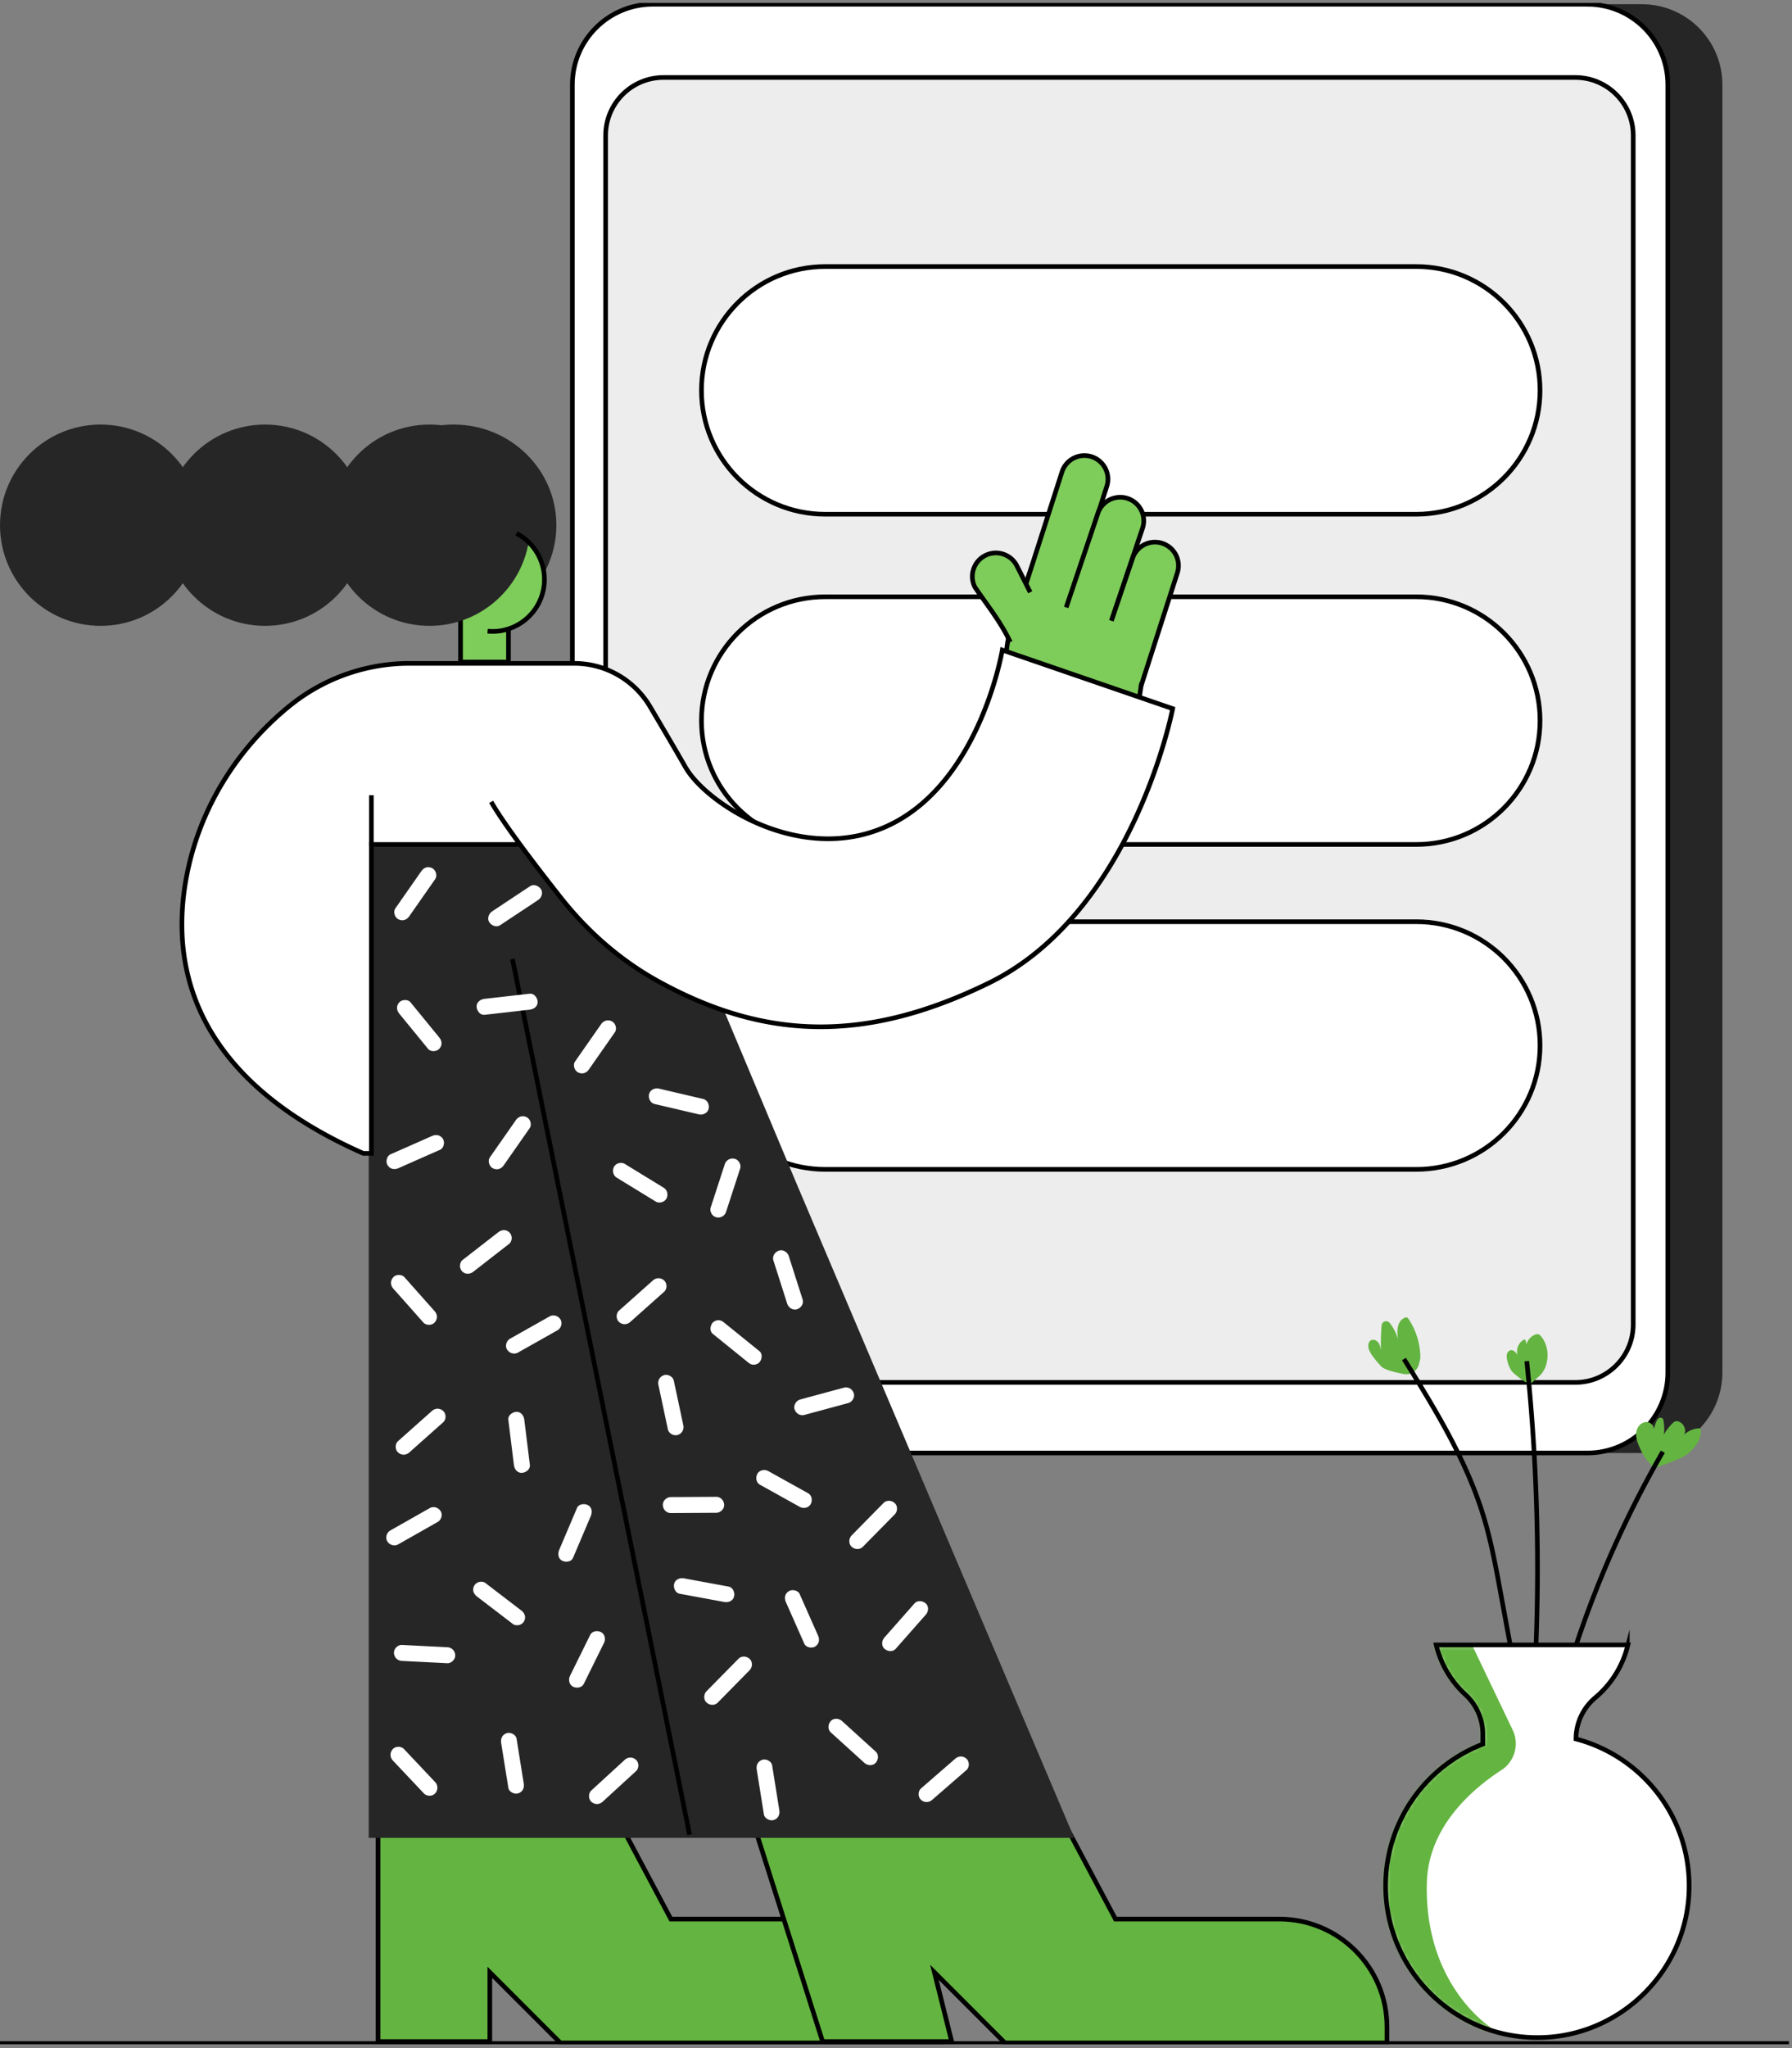
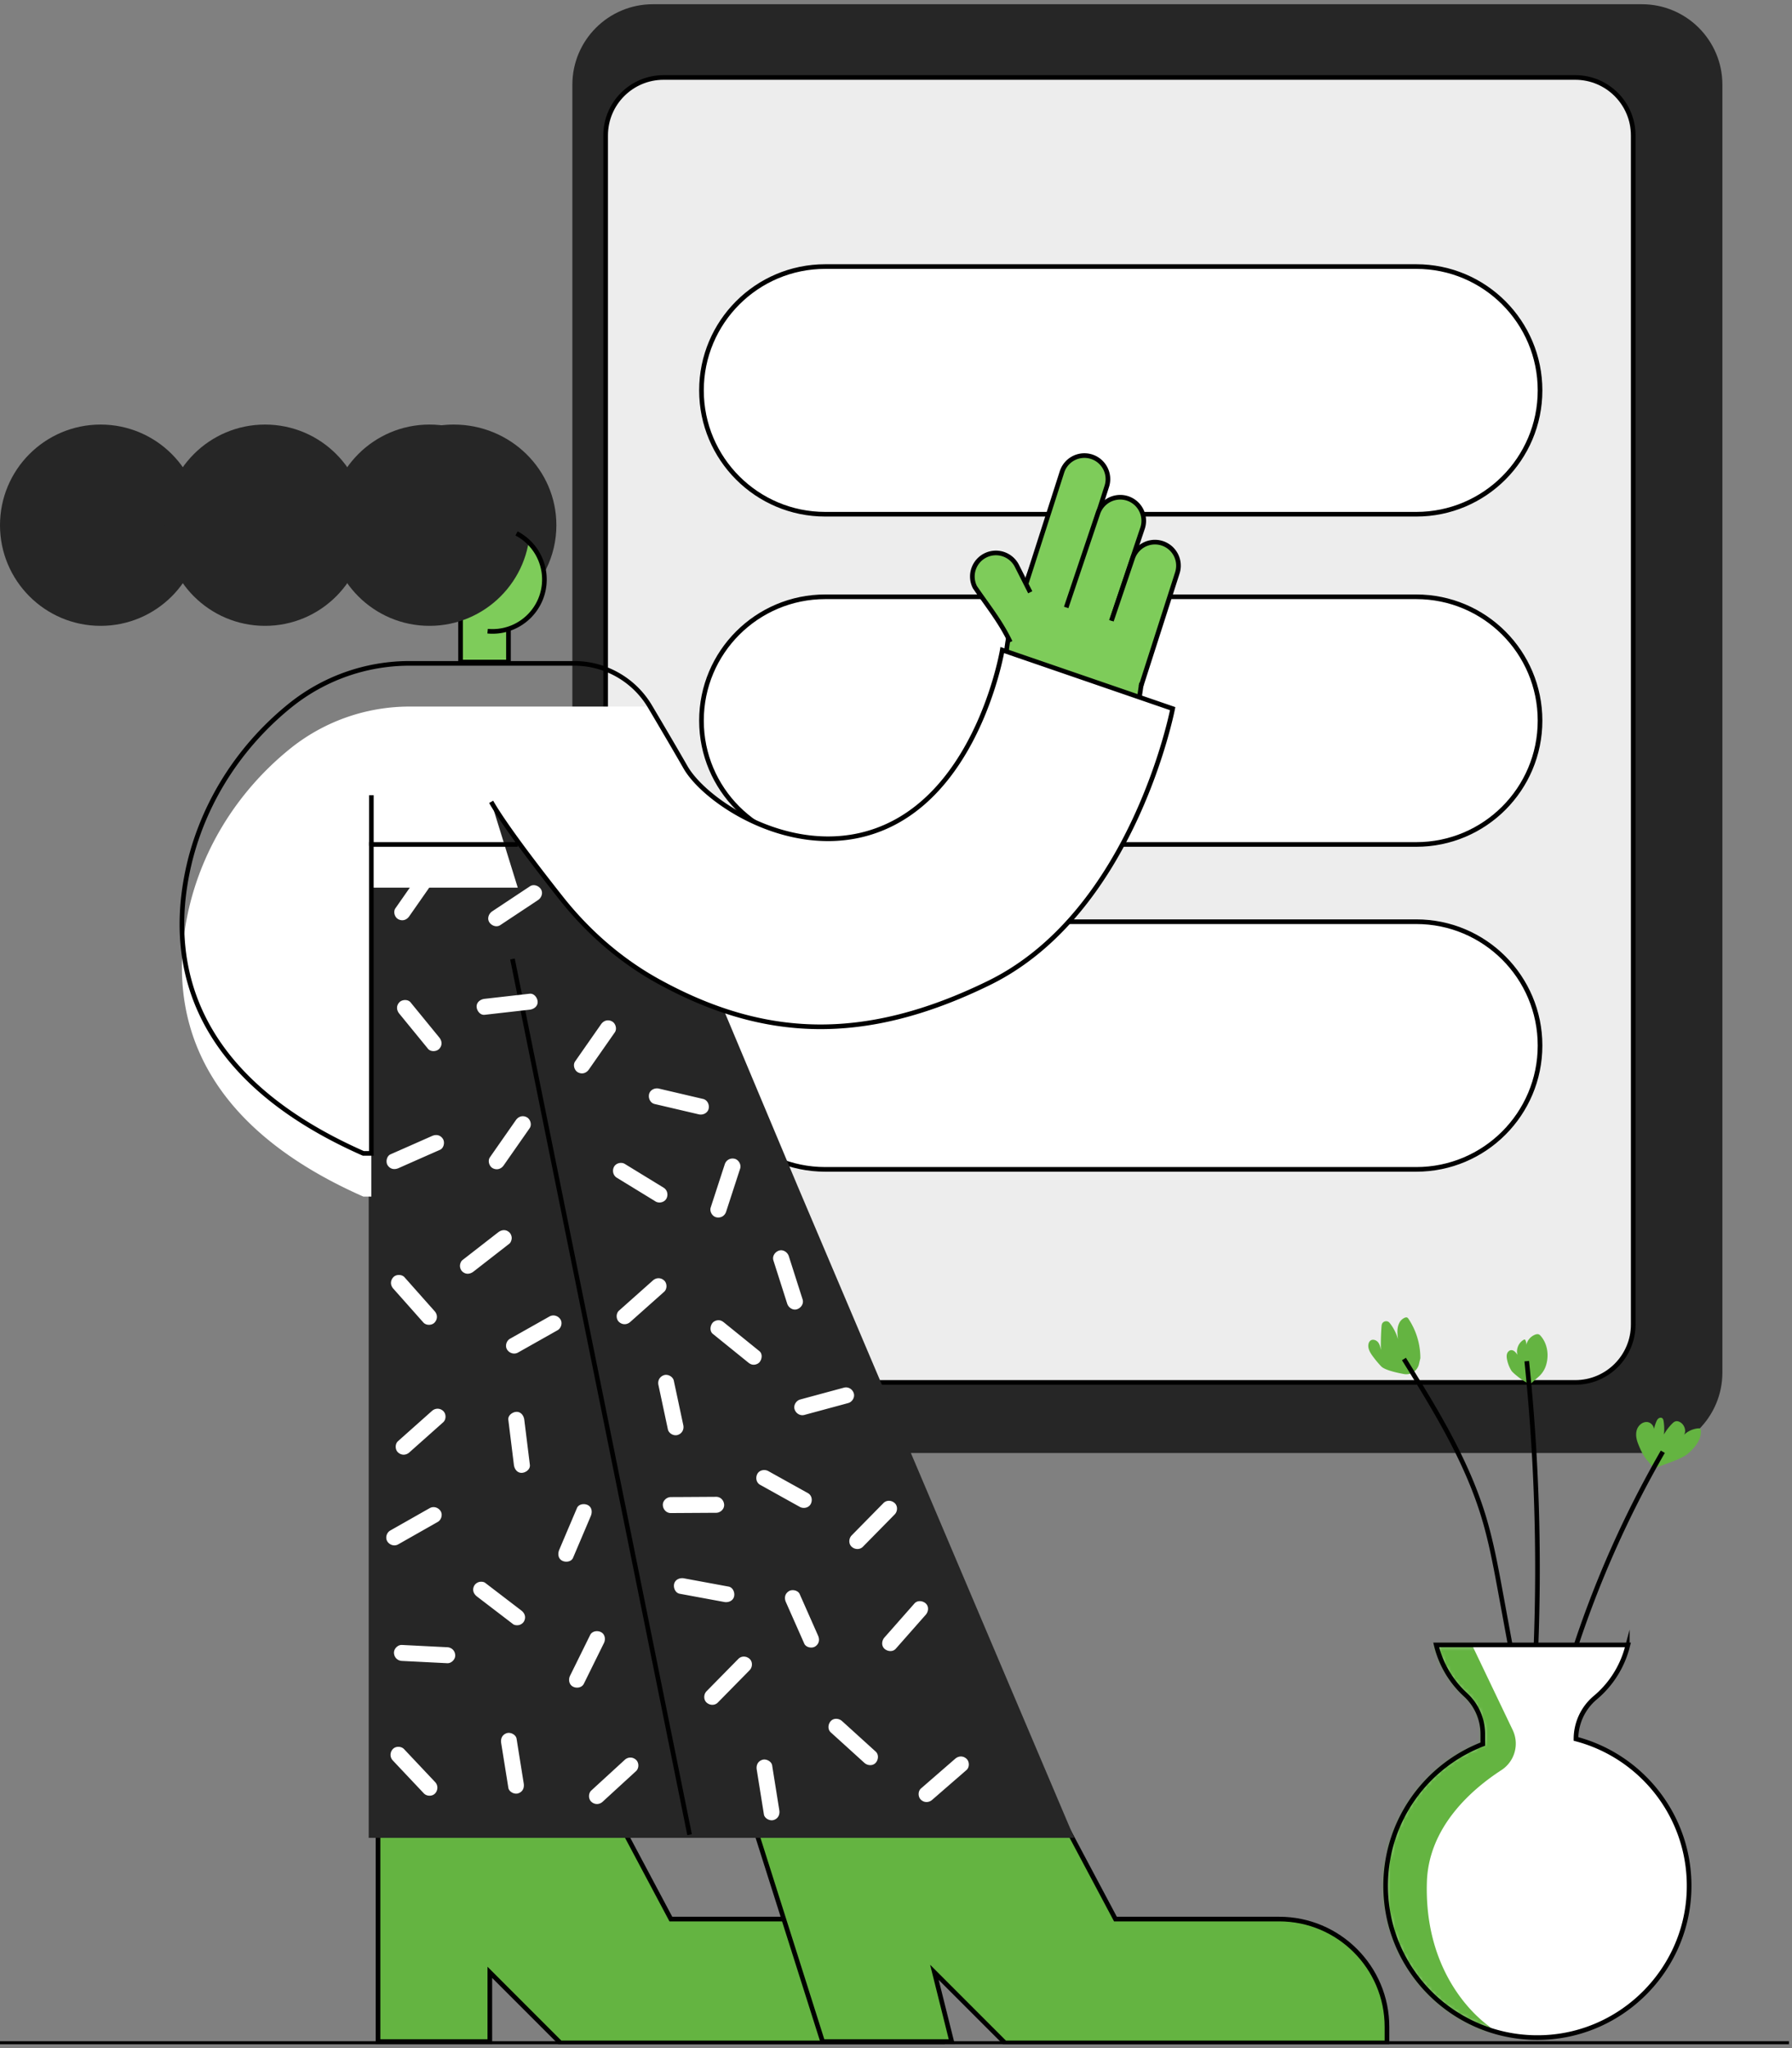
<svg xmlns="http://www.w3.org/2000/svg" width="386" height="441" fill="none">
  <rect width="100%" height="100%" fill="#808080" stroke="none" />
  <g clip-path="url(#a)">
    <path fill="#64B441" stroke="#000" stroke-miterlimit="10" d="M81.427 392.562v47.021h24.084v-14.909l15.195 15.196h82.287v-3.447c0-12.822-10.396-23.218-23.218-23.218h-35.271l-14.336-26.951H86.014l-4.587 6.308Z" />
    <path fill="#262626" d="M353.667.911h-213.04c-9.577 0-17.34 7.764-17.34 17.34v277.264c0 9.577 7.763 17.34 17.34 17.34h213.04c9.577 0 17.34-7.763 17.34-17.34V18.251c0-9.576-7.763-17.34-17.34-17.34Z" />
-     <path fill="#fff" stroke="#000" stroke-miterlimit="10" d="M341.912.911H140.627c-9.577 0-17.34 7.764-17.34 17.34v277.264c0 9.577 7.763 17.34 17.34 17.34h201.285c9.577 0 17.34-7.763 17.34-17.34V18.251c0-9.576-7.763-17.34-17.34-17.34Z" />
    <path fill="#EDEDED" stroke="#000" stroke-miterlimit="10" d="M339.314 16.68H142.938c-6.894 0-12.483 5.59-12.483 12.484v256.012c0 6.894 5.589 12.484 12.483 12.484h196.376c6.895 0 12.484-5.59 12.484-12.484V29.164c0-6.895-5.589-12.484-12.484-12.484Z" />
    <path fill="#fff" stroke="#000" stroke-miterlimit="10" d="M305.063 57.394h-127.3c-14.727 0-26.665 11.938-26.665 26.664s11.938 26.664 26.665 26.664h127.3c14.727 0 26.665-11.938 26.665-26.664s-11.938-26.664-26.665-26.664ZM305.063 128.499h-127.3c-14.727 0-26.665 11.938-26.665 26.664s11.938 26.664 26.665 26.664h127.3c14.727 0 26.665-11.938 26.665-26.664s-11.938-26.664-26.665-26.664ZM305.063 198.457h-127.3c-14.727 0-26.665 11.938-26.665 26.664s11.938 26.664 26.665 26.664h127.3c14.727 0 26.665-11.938 26.665-26.664s-11.938-26.664-26.665-26.664Z" />
    <path fill="#7ECC5A" stroke="#000" stroke-miterlimit="10" d="m219.909 128.499 3.619-9.783s19.181 4.742 19.106 5.396c-.074.654-1.221 1.806 1.073 5.247 2.293 3.44 2.293 6.881 2.867 8.601.573 1.72-1.434 14.049-1.434 14.049s-8.888 2.007-10.035 2.007c-1.147 0-18.35-4.587-18.35-5.161 0-.046-.005-.16-.022-.332-.62-7.3.389-13.246 3.176-20.024Z" />
    <path fill="#262626" d="M97.752 91.415c-8.79 0-16.383 5.035-19.938 12.323 3.836-3.148 8.774-5.04 14.164-5.04 12.202 0 22.094 9.702 22.094 21.669 0 3.349-.774 6.52-2.156 9.347 4.845-3.974 7.93-9.949 7.93-16.629 0-11.968-9.891-21.67-22.094-21.67Z" />
    <path fill="#7ECC5A" stroke="#000" stroke-miterlimit="10" d="M109.525 130.219H99.203v12.329h10.322v-12.329Z" />
    <path fill="#64B441" stroke="#000" stroke-miterlimit="10" d="m162.28 392.562 14.909 47.021H205l-3.727-14.909 15.196 15.196h82.287v-3.447c0-12.822-10.397-23.218-23.218-23.218h-35.272l-14.336-26.951h-44.154l-19.496 6.308Z" />
    <path fill="#7ECC5A" d="M95.458 128.263a11.189 11.189 0 0 1-.556-3.492c0-6.176 5.006-11.182 11.182-11.182s11.182 5.006 11.182 11.182-5.006 11.182-11.182 11.182" />
    <path fill="#262626" d="M79.42 177.813v217.903h151.958l-59.637-140.49-26.951-64.224-29.244-25.804-34.406 1.147-1.72 11.468Z" />
-     <path fill="#fff" d="M105.797 172.652c2.89 5.058 10.104 14.439 15.047 20.69 5.786 7.317 12.891 13.533 21.068 18.017 22.518 12.351 44.165 13.475 71.116.286 31.12-15.23 39.567-59.063 39.567-59.063l-36.7-12.615s-4.587 27.525-23.51 37.273c-18.923 9.748-40.14-4.014-44.727-12.042-2.111-3.687-5.064-8.711-7.644-13.063a18.972 18.972 0 0 0-16.331-9.301H88.21a41.019 41.019 0 0 0-25.821 9.152c-11.463 9.295-19.474 22.266-22.209 36.763-3.584 18.968 1.101 43.259 38.087 59.596h1.72v-66.518h31.539" />
+     <path fill="#fff" d="M105.797 172.652c2.89 5.058 10.104 14.439 15.047 20.69 5.786 7.317 12.891 13.533 21.068 18.017 22.518 12.351 44.165 13.475 71.116.286 31.12-15.23 39.567-59.063 39.567-59.063l-36.7-12.615s-4.587 27.525-23.51 37.273c-18.923 9.748-40.14-4.014-44.727-12.042-2.111-3.687-5.064-8.711-7.644-13.063H88.21a41.019 41.019 0 0 0-25.821 9.152c-11.463 9.295-19.474 22.266-22.209 36.763-3.584 18.968 1.101 43.259 38.087 59.596h1.72v-66.518h31.539" />
    <path stroke="#000" stroke-miterlimit="10" d="M105.797 172.652c2.89 5.058 10.104 14.439 15.047 20.69 5.786 7.317 12.891 13.533 21.068 18.017 22.518 12.351 44.165 13.475 71.116.286 31.12-15.23 39.567-59.063 39.567-59.063l-36.7-12.615s-4.587 27.525-23.51 37.273c-18.923 9.748-40.14-4.014-44.727-12.042-2.111-3.687-5.064-8.711-7.644-13.063a18.972 18.972 0 0 0-16.331-9.301H88.21a41.019 41.019 0 0 0-25.821 9.152c-11.463 9.295-19.474 22.266-22.209 36.763-3.584 18.968 1.101 43.259 38.087 59.596h1.72v-66.518h31.539" />
    <path fill="#262626" d="M21.67 134.755c11.968 0 21.67-9.702 21.67-21.67 0-11.968-9.702-21.67-21.67-21.67-11.968 0-21.67 9.702-21.67 21.67 0 11.968 9.702 21.67 21.67 21.67Z" />
    <path fill="#262626" d="M57.09 134.755c11.968 0 21.67-9.702 21.67-21.67 0-11.968-9.702-21.67-21.67-21.67-11.967 0-21.67 9.702-21.67 21.67 0 11.968 9.703 21.67 21.67 21.67Z" />
    <path fill="#262626" d="M92.511 134.755c11.968 0 21.67-9.702 21.67-21.67 0-11.968-9.702-21.67-21.67-21.67-11.968 0-21.67 9.702-21.67 21.67 0 11.968 9.702 21.67 21.67 21.67Z" />
    <path stroke="#000" stroke-miterlimit="10" d="M111.262 114.857a11.188 11.188 0 0 1 6.004 9.914c0 6.176-5.006 11.182-11.182 11.182-.355 0-.705-.017-1.055-.052" />
    <path fill="#7ECC5A" d="m220.838 126.274 7.914-24.658a5.07 5.07 0 0 1 9.656 3.097l-7.913 24.657" />
    <path stroke="#000" stroke-miterlimit="10" d="m220.838 126.274 7.914-24.658a5.07 5.07 0 0 1 9.656 3.097l-7.913 24.657" />
    <path fill="#7ECC5A" d="M217.616 138.247c-2.047-4.335-4.915-7.856-7.621-11.824a5.071 5.071 0 1 1 9.054-4.57l2.867 5.671" />
    <path stroke="#000" stroke-miterlimit="10" d="M217.616 138.247c-2.047-4.335-4.915-7.856-7.621-11.824a5.071 5.071 0 1 1 9.054-4.57l2.867 5.671" />
    <path fill="#7ECC5A" d="m229.658 130.792 6.835-20.288a5.071 5.071 0 0 1 9.656 3.097l-6.737 20.058" />
    <path stroke="#000" stroke-miterlimit="10" d="m229.658 130.792 6.835-20.288a5.071 5.071 0 0 1 9.656 3.097l-6.737 20.058" />
    <path fill="#7ECC5A" d="m239.406 133.659 4.541-13.406a5.07 5.07 0 0 1 9.657 3.096l-7.845 24.44" />
    <path stroke="#000" stroke-miterlimit="10" d="m239.406 133.659 4.541-13.406a5.07 5.07 0 0 1 9.657 3.096l-7.845 24.44M110.385 206.485l38.156 188.56M79.993 171.219v10.895" />
    <path fill="#fff" d="M132.875 253.592c2.425 1.485 4.857 2.97 7.282 4.455.35.212.7.425 1.044.642.768.471 1.926.195 2.351-.619.424-.814.201-1.852-.619-2.351l-7.283-4.455c-.35-.213-.7-.425-1.044-.643-.768-.47-1.926-.195-2.351.62-.424.814-.2 1.852.62 2.351ZM151.436 236.618c-2.781-.648-5.556-1.301-8.337-1.949l-1.17-.276c-.872-.206-1.904.27-2.116 1.205-.201.877.264 1.898 1.204 2.115 2.781.648 5.557 1.302 8.338 1.95l1.17.275c.871.207 1.903-.269 2.116-1.204.2-.877-.264-1.898-1.205-2.116ZM126.848 230.276c1.629-2.334 3.263-4.667 4.891-7.001l.7-1.004c.516-.74.16-1.944-.619-2.351-.878-.464-1.801-.172-2.351.619-1.629 2.334-3.263 4.668-4.892 7.002l-.699 1.003c-.516.74-.161 1.944.619 2.352.877.464 1.8.172 2.351-.62ZM88.141 197.304c1.63-2.334 3.263-4.668 4.892-7.002l.7-1.003c.516-.74.16-1.944-.62-2.351-.877-.465-1.8-.172-2.35.619-1.63 2.334-3.264 4.668-4.892 7.002l-.7 1.003c-.516.74-.16 1.944.62 2.351.877.465 1.8.172 2.35-.619ZM114.089 213.962l-8.481.963-1.221.138c-.889.103-1.766.717-1.72 1.72.04.843.762 1.83 1.72 1.721l8.481-.964 1.221-.137c.889-.104 1.766-.717 1.72-1.721-.04-.843-.762-1.829-1.72-1.72ZM114.158 190.83c-2.368 1.571-4.742 3.143-7.111 4.714l-1.026.682c-.751.499-1.141 1.543-.619 2.351.481.746 1.554 1.147 2.351.619 2.368-1.571 4.742-3.142 7.11-4.713.344-.23.683-.453 1.027-.683.751-.498 1.141-1.542.619-2.351-.482-.745-1.554-1.146-2.351-.619ZM108.498 250.92c1.629-2.334 3.263-4.668 4.892-7.002l.699-1.004c.516-.739.161-1.943-.619-2.351-.877-.464-1.801-.172-2.351.62-1.629 2.334-3.263 4.667-4.892 7.001l-.699 1.004c-.516.739-.161 1.944.619 2.351.878.464 1.801.172 2.351-.619ZM144.498 325.786l8.538-.051c.407 0 .82 0 1.227-.006.901 0 1.761-.786 1.721-1.72-.04-.935-.757-1.726-1.721-1.721l-8.538.052c-.407 0-.82 0-1.227.006-.9 0-1.76.785-1.72 1.72.04.935.757 1.726 1.72 1.72ZM146.413 343.161l8.39 1.548 1.209.224c.884.161 1.899-.241 2.116-1.204.195-.843-.258-1.944-1.204-2.116l-8.389-1.548-1.21-.224c-.883-.161-1.898.241-2.116 1.204-.195.843.258 1.944 1.204 2.116ZM85.79 332.518c2.483-1.405 4.96-2.815 7.444-4.22.35-.201.7-.396 1.049-.597.785-.441 1.118-1.576.62-2.351-.5-.774-1.515-1.095-2.352-.619-2.483 1.405-4.96 2.816-7.443 4.221-.35.2-.7.395-1.05.596-.785.441-1.118 1.577-.619 2.351.5.774 1.514 1.095 2.352.619ZM173.273 304.655c2.746-.745 5.499-1.485 8.245-2.23.396-.109.786-.212 1.182-.321.866-.235 1.485-1.233 1.204-2.116-.281-.883-1.187-1.451-2.116-1.204-2.747.745-5.499 1.485-8.246 2.23-.396.109-.786.212-1.181.321-.866.235-1.485 1.233-1.204 2.116.281.883 1.187 1.451 2.116 1.204ZM174.012 321.485c-2.488-1.381-4.977-2.769-7.466-4.151-.355-.195-.711-.396-1.066-.591-.786-.436-1.916-.218-2.351.62-.436.837-.224 1.886.619 2.351 2.489 1.382 4.977 2.769 7.466 4.151.356.195.711.396 1.067.591.785.436 1.915.218 2.351-.619.435-.838.223-1.887-.62-2.352ZM147.182 306.852c-.597-2.787-1.187-5.574-1.784-8.361-.086-.396-.172-.791-.252-1.193-.189-.883-1.267-1.473-2.116-1.204-.929.298-1.405 1.17-1.204 2.116.596 2.787 1.187 5.574 1.783 8.361.086.395.172.791.252 1.192.19.883 1.268 1.474 2.116 1.205.929-.299 1.405-1.17 1.205-2.116ZM163.564 290.91l-6.651-5.378c-.316-.253-.631-.511-.941-.763-.367-.298-.728-.505-1.215-.505-.425 0-.924.19-1.216.505-.573.625-.745 1.829 0 2.431l6.652 5.379c.315.252.63.51.94.763.367.298.728.504 1.216.504.424 0 .923-.189 1.215-.504.574-.625.746-1.829 0-2.432ZM140.627 275.709l-6.399 5.694c-.298.264-.596.533-.895.797-.676.602-.659 1.829 0 2.431.717.66 1.715.643 2.432 0l6.399-5.694c.298-.264.596-.533.895-.797.676-.602.659-1.829 0-2.431-.717-.66-1.715-.642-2.432 0ZM156.11 250.702c-.883 2.706-1.76 5.413-2.644 8.119l-.378 1.164c-.281.855.327 1.916 1.204 2.116.946.213 1.818-.286 2.116-1.204.883-2.706 1.761-5.413 2.644-8.12l.378-1.164c.281-.854-.327-1.915-1.204-2.116-.946-.212-1.818.287-2.116 1.205ZM93.05 244.6a2782.163 2782.163 0 0 1-7.816 3.452c-.372.167-.745.327-1.118.494-.826.367-1.084 1.634-.62 2.351.551.854 1.469 1.009 2.352.619 2.603-1.153 5.207-2.305 7.816-3.452.372-.166.745-.327 1.118-.493.826-.367 1.084-1.634.62-2.351-.551-.855-1.469-1.009-2.352-.62ZM166.592 271.391l2.598 8.137c.126.39.246.78.372 1.17.276.854 1.21 1.496 2.116 1.204.861-.275 1.497-1.199 1.205-2.116l-2.598-8.137c-.126-.39-.247-.78-.373-1.17-.275-.854-1.21-1.497-2.116-1.204-.86.275-1.496 1.198-1.204 2.116ZM111.589 291.22l7.455-4.203c.349-.195.699-.396 1.049-.591.786-.441 1.118-1.583.619-2.351-.499-.768-1.514-1.089-2.351-.619l-7.454 4.203c-.35.195-.7.396-1.05.591-.785.441-1.118 1.582-.619 2.351.499.768 1.514 1.089 2.351.619ZM93.033 303.807l-6.4 5.694c-.298.264-.596.533-.894.797-.677.602-.66 1.829 0 2.431.717.66 1.715.643 2.431 0l6.4-5.694c.298-.264.596-.533.894-.797.677-.602.66-1.829 0-2.431-.716-.66-1.714-.642-2.431 0ZM109.496 305.716l1.049 8.487c.052.401.098.803.149 1.204.109.889.711 1.766 1.721 1.72.837-.04 1.84-.762 1.72-1.72l-1.049-8.487c-.052-.401-.098-.802-.149-1.204-.109-.889-.712-1.766-1.721-1.72-.837.04-1.84.763-1.72 1.72ZM124.285 324.697c-1.113 2.62-2.231 5.241-3.343 7.867-.161.373-.316.746-.476 1.124-.35.826-.276 1.881.619 2.351.74.39 1.978.27 2.351-.619 1.112-2.621 2.231-5.241 3.343-7.868.161-.372.315-.745.476-1.124.35-.825.275-1.88-.619-2.351-.74-.39-1.979-.269-2.351.62ZM86.008 218.257l5.408 6.612c.258.315.516.63.774.952.573.699 1.846.636 2.431 0 .683-.746.608-1.686 0-2.432-1.8-2.202-3.6-4.404-5.407-6.611-.258-.316-.516-.631-.774-.952-.574-.7-1.847-.637-2.432 0-.682.745-.607 1.686 0 2.431ZM127.117 352.049a9176.269 9176.269 0 0 1-3.784 7.667c-.178.361-.356.722-.539 1.089-.396.809-.241 1.898.619 2.351.774.413 1.927.247 2.351-.619 1.262-2.557 2.523-5.115 3.785-7.667.177-.361.355-.722.539-1.089.395-.809.241-1.898-.62-2.351-.774-.413-1.926-.247-2.351.619ZM102.77 343.775c2.259 1.726 4.518 3.457 6.778 5.183.327.253.653.499.98.752.327.252.946.275 1.325.172.401-.109.831-.419 1.026-.792.482-.911.149-1.766-.619-2.351-2.259-1.726-4.519-3.458-6.778-5.184-.327-.252-.654-.498-.98-.751-.327-.252-.947-.275-1.325-.172-.402.109-.832.419-1.027.792-.481.911-.149 1.766.62 2.351ZM107.953 375.296c.453 2.815.901 5.631 1.354 8.441l.189 1.198c.143.889 1.302 1.468 2.116 1.204.969-.315 1.353-1.158 1.204-2.116-.453-2.815-.9-5.631-1.353-8.44l-.189-1.199c-.144-.889-1.302-1.468-2.116-1.204-.969.315-1.354 1.158-1.205 2.116ZM129.807 387.946c2.099-1.927 4.203-3.854 6.302-5.775.298-.275.596-.55.894-.82.665-.607.665-1.823 0-2.431-.711-.654-1.726-.648-2.431 0a5504.497 5504.497 0 0 1-6.302 5.774c-.298.276-.596.551-.895.82-.665.608-.665 1.824 0 2.432.712.653 1.726.648 2.432 0ZM163.003 381.03c.453 2.816.9 5.631 1.353 8.441l.189 1.198c.143.889 1.302 1.468 2.116 1.205.969-.316 1.353-1.159 1.204-2.116-.453-2.816-.9-5.631-1.353-8.441l-.189-1.199c-.144-.888-1.302-1.468-2.116-1.204-.969.316-1.354 1.159-1.204 2.116ZM205.752 378.685c-2.151 1.869-4.301 3.733-6.451 5.602l-.924.803c-.682.591-.653 1.835 0 2.431.729.666 1.703.631 2.432 0 2.15-1.869 4.3-3.733 6.451-5.602l.923-.803c.682-.59.654-1.835 0-2.431-.728-.665-1.703-.631-2.431 0ZM96.336 354.675l-8.527-.43-1.227-.063c-.9-.046-1.76.826-1.72 1.721.046.969.757 1.674 1.72 1.72l8.527.43 1.227.063c.9.046 1.76-.826 1.72-1.72-.046-.969-.757-1.675-1.72-1.721ZM84.603 379.046c1.95 2.07 3.906 4.14 5.855 6.205l.843.894c.62.654 1.818.671 2.431 0 .614-.671.66-1.732 0-2.431-1.95-2.07-3.905-4.14-5.854-6.205l-.843-.894c-.62-.654-1.818-.671-2.431 0-.614.671-.66 1.732 0 2.431ZM154.625 366.58c2.001-2.03 3.997-4.066 5.998-6.096l.848-.866c.631-.642.689-1.8 0-2.431-.688-.631-1.76-.688-2.431 0-2.001 2.03-3.997 4.066-5.998 6.096l-.849.865c-.63.643-.688 1.801 0 2.432.689.631 1.761.688 2.432 0ZM169.287 344.967l3.458 7.81c.166.373.333.746.493 1.119.367.825 1.634 1.083 2.351.619.855-.551 1.009-1.468.619-2.351l-3.457-7.81a82.924 82.924 0 0 1-.493-1.118c-.367-.826-1.635-1.084-2.352-.62-.854.551-1.009 1.468-.619 2.351ZM185.876 333.034c2.002-2.03 3.997-4.065 5.999-6.095l.848-.866c.631-.642.688-1.801 0-2.431-.688-.631-1.76-.689-2.431 0-2.001 2.029-3.997 4.065-5.998 6.095l-.849.866c-.631.642-.688 1.801 0 2.431.688.631 1.761.688 2.431 0ZM196.978 345.248l-5.66 6.417-.802.906c-.597.677-.717 1.778 0 2.431.653.597 1.794.723 2.431 0l5.66-6.416.802-.906c.597-.677.717-1.778 0-2.432-.653-.596-1.794-.722-2.431 0ZM188.617 377.137c-2.11-1.91-4.22-3.825-6.324-5.735l-.912-.825c-.665-.602-1.784-.706-2.432 0-.602.659-.711 1.789 0 2.431 2.111 1.909 4.221 3.825 6.325 5.734l.912.826c.665.602 1.783.705 2.431 0 .603-.659.711-1.789 0-2.431ZM84.707 277.452c1.898 2.133 3.796 4.266 5.688 6.405.264.298.534.597.797.895.602.676 1.83.659 2.432 0 .659-.723.642-1.715 0-2.432a2939.67 2939.67 0 0 1-5.689-6.405c-.264-.298-.533-.596-.797-.894-.602-.677-1.83-.66-2.431 0-.66.722-.642 1.714 0 2.431ZM102.013 273.776c2.253-1.749 4.501-3.503 6.755-5.252.315-.247.636-.493.952-.74.315-.247.504-.831.504-1.216 0-.424-.189-.923-.504-1.215-.757-.694-1.669-.591-2.432 0-2.253 1.749-4.501 3.503-6.755 5.252-.315.247-.636.493-.952.74-.315.247-.504.831-.504 1.216 0 .424.189.923.504 1.215.757.694 1.669.591 2.432 0Z" />
    <path fill="#64B441" d="M355.697 315.493a.945.945 0 0 0 1.204.453c1.99-.797 5.339-1.818 6.612-2.896 1.514-1.278 2.953-2.987 2.855-4.965-.011-.172-.04-.373-.183-.471-.109-.074-.252-.074-.39-.063a5.072 5.072 0 0 0-3.337 1.68c.865-.653.567-2.121-.27-2.809-.361-.299-.849-.511-1.296-.379-.287.086-.51.293-.722.505a10.658 10.658 0 0 0-1.755 2.322c.103-.952.08-1.915-.069-2.856-.034-.235-.092-.481-.275-.636-.235-.201-.614-.138-.855.057-.24.195-.372.488-.487.774-.269.677-.47 1.388-.596 2.105.464-.877-.35-2.053-1.342-2.128-.992-.074-1.898.717-2.208 1.663-.309.947-.12 1.985.23 2.908.441 1.158 1.232 2.959 2.133 3.813l.745.917.006.006ZM331.418 296.433a5.464 5.464 0 0 0 1.525-2.237c.763-2.185.459-4.765-1.049-6.52-.126-.149-.27-.298-.453-.367-.241-.091-.516-.034-.763.058a3.12 3.12 0 0 0-1.909 2.196 2.16 2.16 0 0 0-.178-.969c-.029-.069-.069-.138-.138-.167-.08-.034-.172.006-.252.052-1.095.619-1.674 2.024-1.342 3.234-.338-.504-.797-1.066-1.399-.998-.396.046-.717.39-.837.769-.121.378-.086.797-.012 1.193.161.865.482 1.703.947 2.448.378.608 3.486 3.068 4.163 2.816l1.697-1.514v.006ZM305.946 292.505a15.2 15.2 0 0 0-2.528-8.493c-.086-.132-.19-.275-.339-.333-.155-.063-.332-.017-.487.046a2.325 2.325 0 0 0-1.153 1.067c-.596 1.141-.447 2.374-.304 3.572a9.82 9.82 0 0 0-1.817-3.532c-.528-.654-1.6-.344-1.703.493a8.174 8.174 0 0 0-.058.631 56.609 56.609 0 0 0-.115 4.714c-.114-.597-.235-1.216-.625-1.681-.389-.464-1.123-.699-1.611-.344-.246.184-.39.488-.441.792-.184 1.02.487 2.007 1.095 2.809a22.342 22.342 0 0 0 1.651 1.956c.677.717 2.948 1.296 4.903 1.651 1.468.27 2.884-.671 3.229-2.121l.292-1.239.011.012Z" />
    <path stroke="#000" stroke-miterlimit="10" d="M339.033 355.639a224.335 224.335 0 0 1 19.141-43.053M330.856 354.4a433.433 433.433 0 0 0-1.99-61.322M325.575 355.668l-2.34-12.702c-1.032-5.602-2.064-11.216-3.739-16.664-3.704-12.07-10.43-22.954-17.082-33.688" />
    <path fill="#fff" d="M350.519 354.704a21.253 21.253 0 0 1-6.881 10.821 11.62 11.62 0 0 0-4.169 8.899c14.502 3.802 25.07 17.318 24.336 33.173-.774 16.738-14.364 30.323-31.103 31.091-18.756.866-34.233-14.083-34.233-32.651 0-13.905 8.687-25.775 20.93-30.5v-2.122a11.54 11.54 0 0 0-3.727-8.515 21.194 21.194 0 0 1-6.308-10.718h41.287l-.132.516v.006Z" />
    <mask id="b" width="66" height="85" x="298" y="354" maskUnits="userSpaceOnUse" style="mask-type:luminance">
      <path fill="#fff" d="M350.519 354.704a21.253 21.253 0 0 1-6.881 10.821 11.62 11.62 0 0 0-4.169 8.899c14.502 3.802 25.07 17.318 24.336 33.173-.774 16.738-14.364 30.323-31.103 31.091-18.756.866-34.233-14.083-34.233-32.651 0-13.905 8.687-25.775 20.93-30.5v-2.122a11.54 11.54 0 0 0-3.727-8.515 21.194 21.194 0 0 1-6.308-10.718h41.287l-.132.516v.006Z" />
    </mask>
    <g mask="url(#b)">
      <path fill="#64B441" d="m315.958 351.849 9.881 20.654a6.799 6.799 0 0 1-2.443 8.636c-6.153 3.991-15.649 12.065-16.039 24.038-.573 17.777 8.601 27.525 13.189 30.965 4.587 3.441-9.748 1.721-12.616 0-2.867-1.72-17.202-19.496-16.629-24.084.573-4.587 2.294-19.496 3.441-21.216 1.146-1.721 4.587-8.028 4.587-8.028s.573-15.483.573-17.203c0-1.72 2.294-10.895 2.868-13.189.573-2.294 5.734-8.601 6.307-8.601.574 0 6.881 8.028 6.881 8.028Z" />
    </g>
    <path stroke="#000" stroke-miterlimit="10" d="M350.519 354.704a21.253 21.253 0 0 1-6.881 10.821 11.62 11.62 0 0 0-4.169 8.899c14.502 3.802 25.07 17.318 24.336 33.173-.774 16.738-14.364 30.323-31.103 31.091-18.756.866-34.233-14.083-34.233-32.651 0-13.905 8.687-25.775 20.93-30.5v-2.122a11.54 11.54 0 0 0-3.727-8.515 21.194 21.194 0 0 1-6.308-10.718h41.287l-.132.516v.006ZM0 440.003h406.224" />
  </g>
  <defs>
    <clipPath id="a">
      <path fill="#fff" d="M0 .624h385.343v439.532H0z" />
    </clipPath>
  </defs>
</svg>